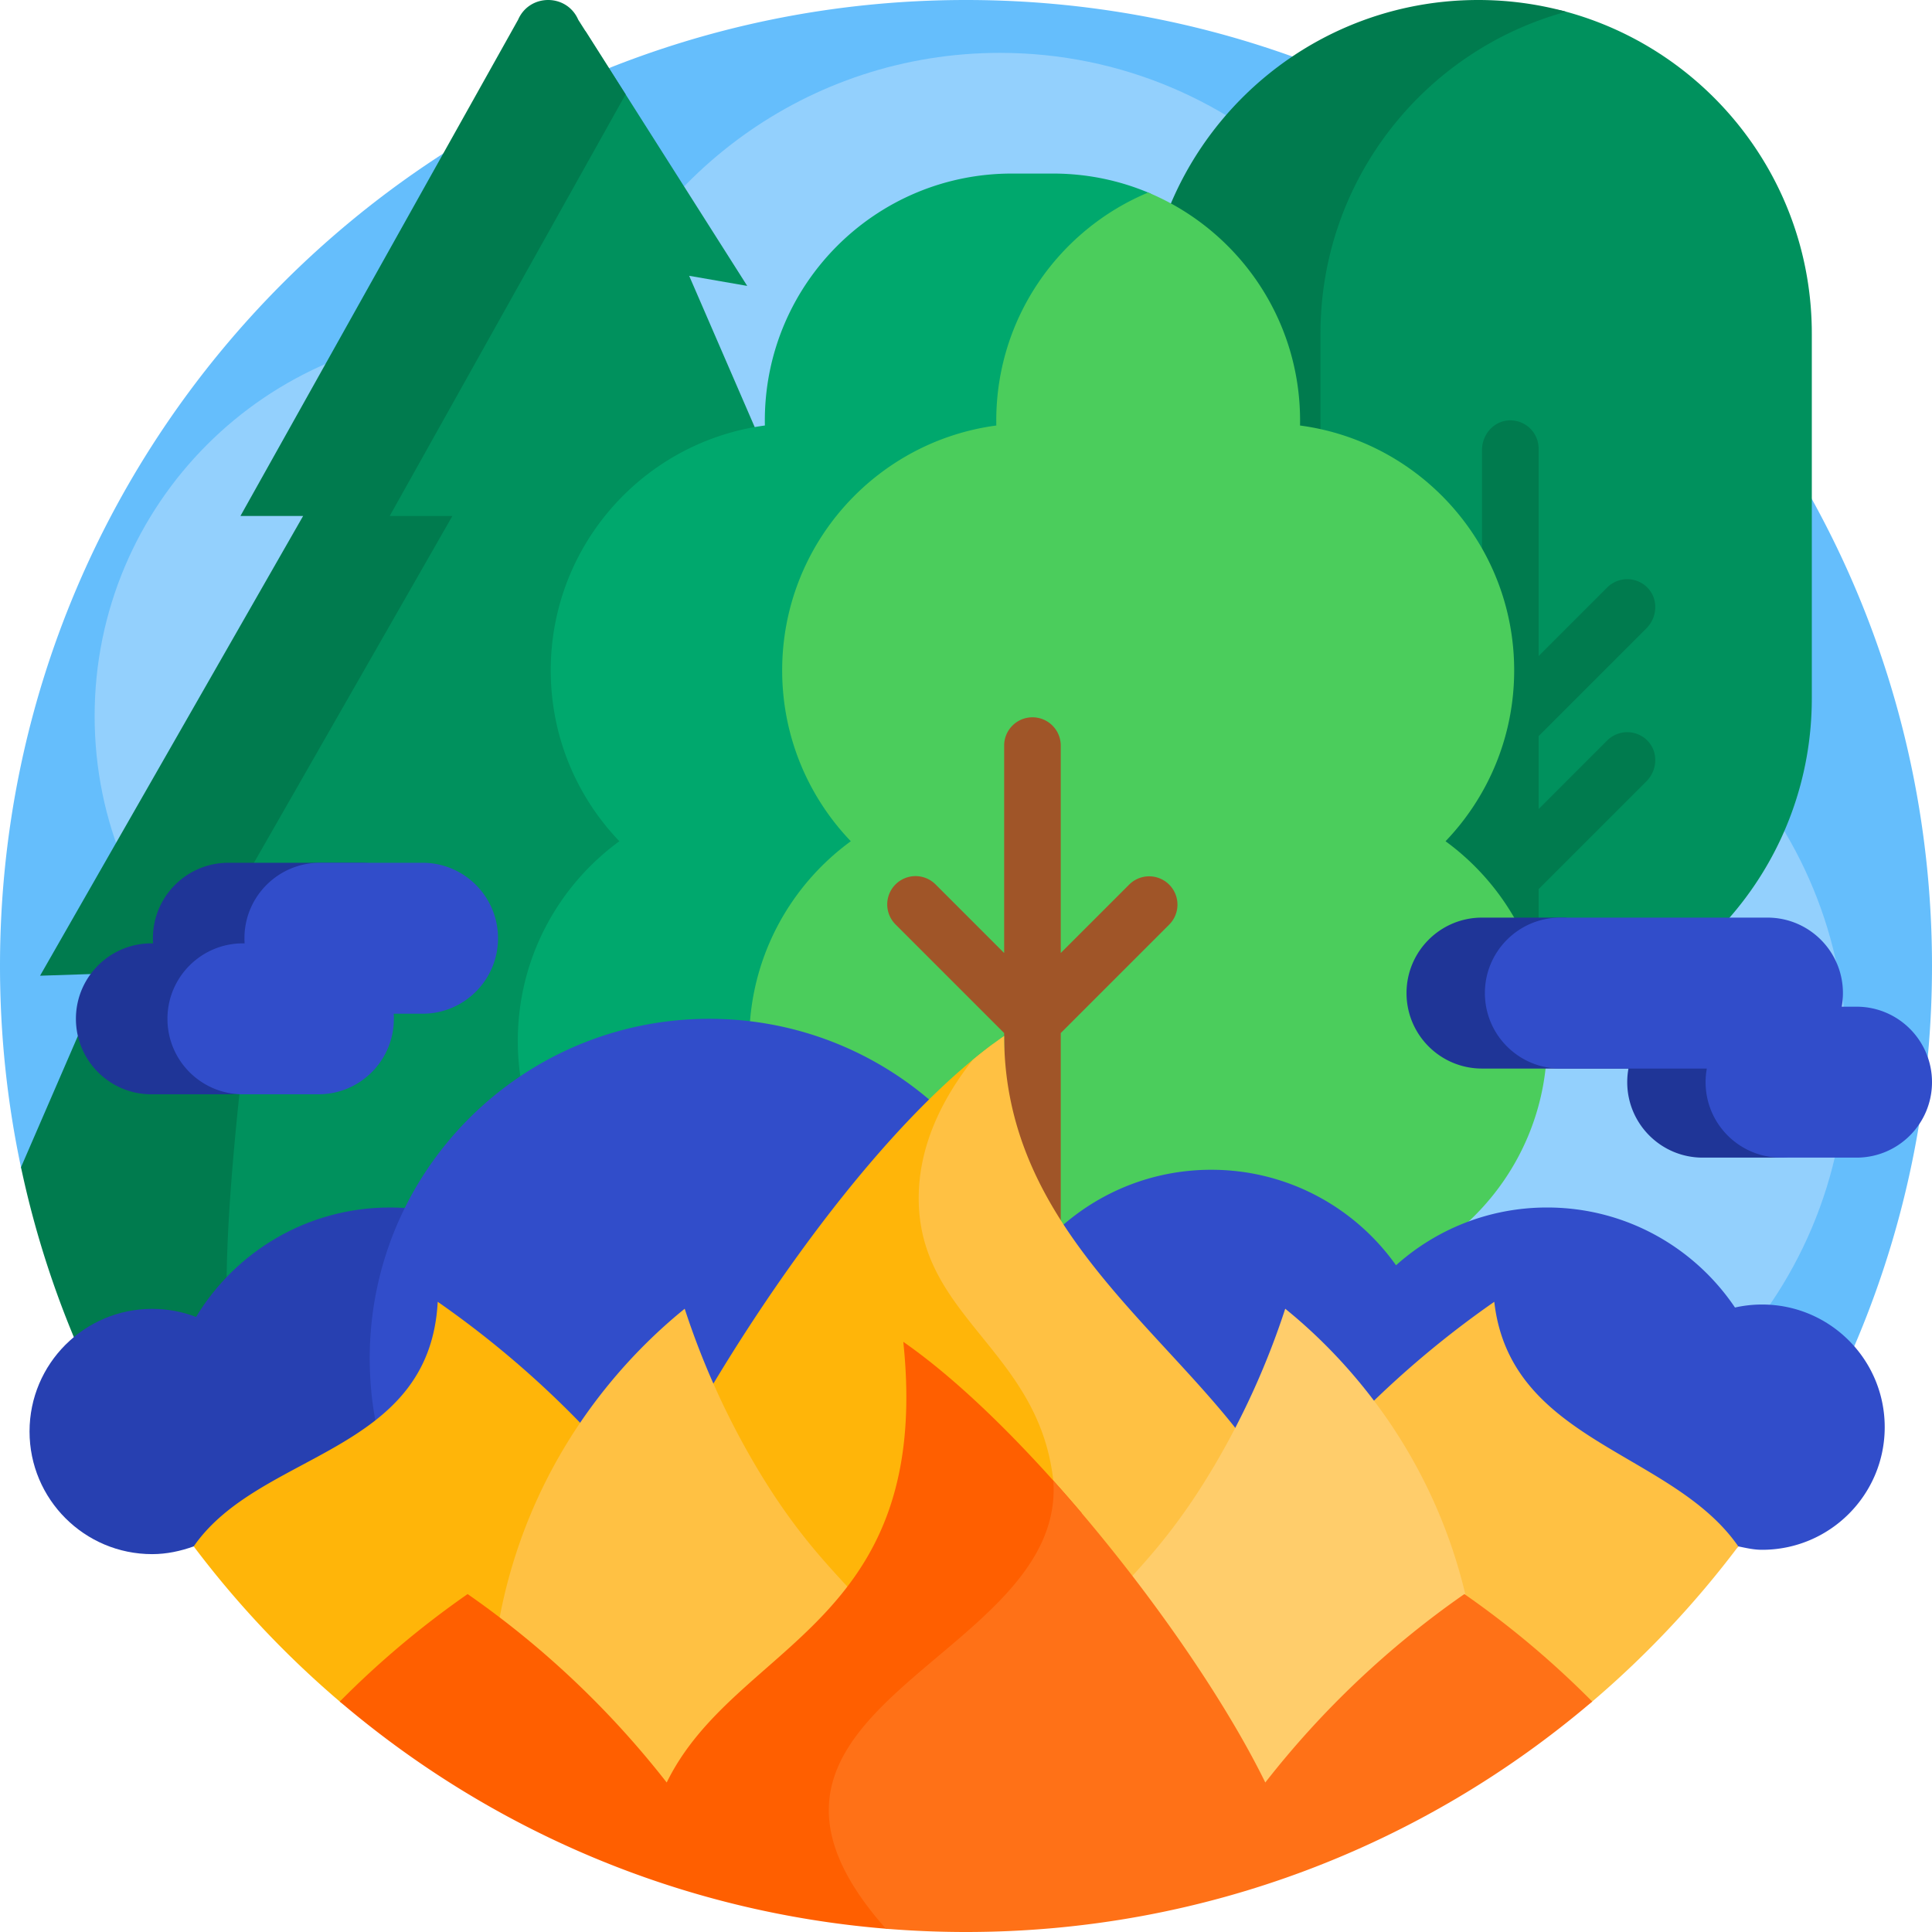
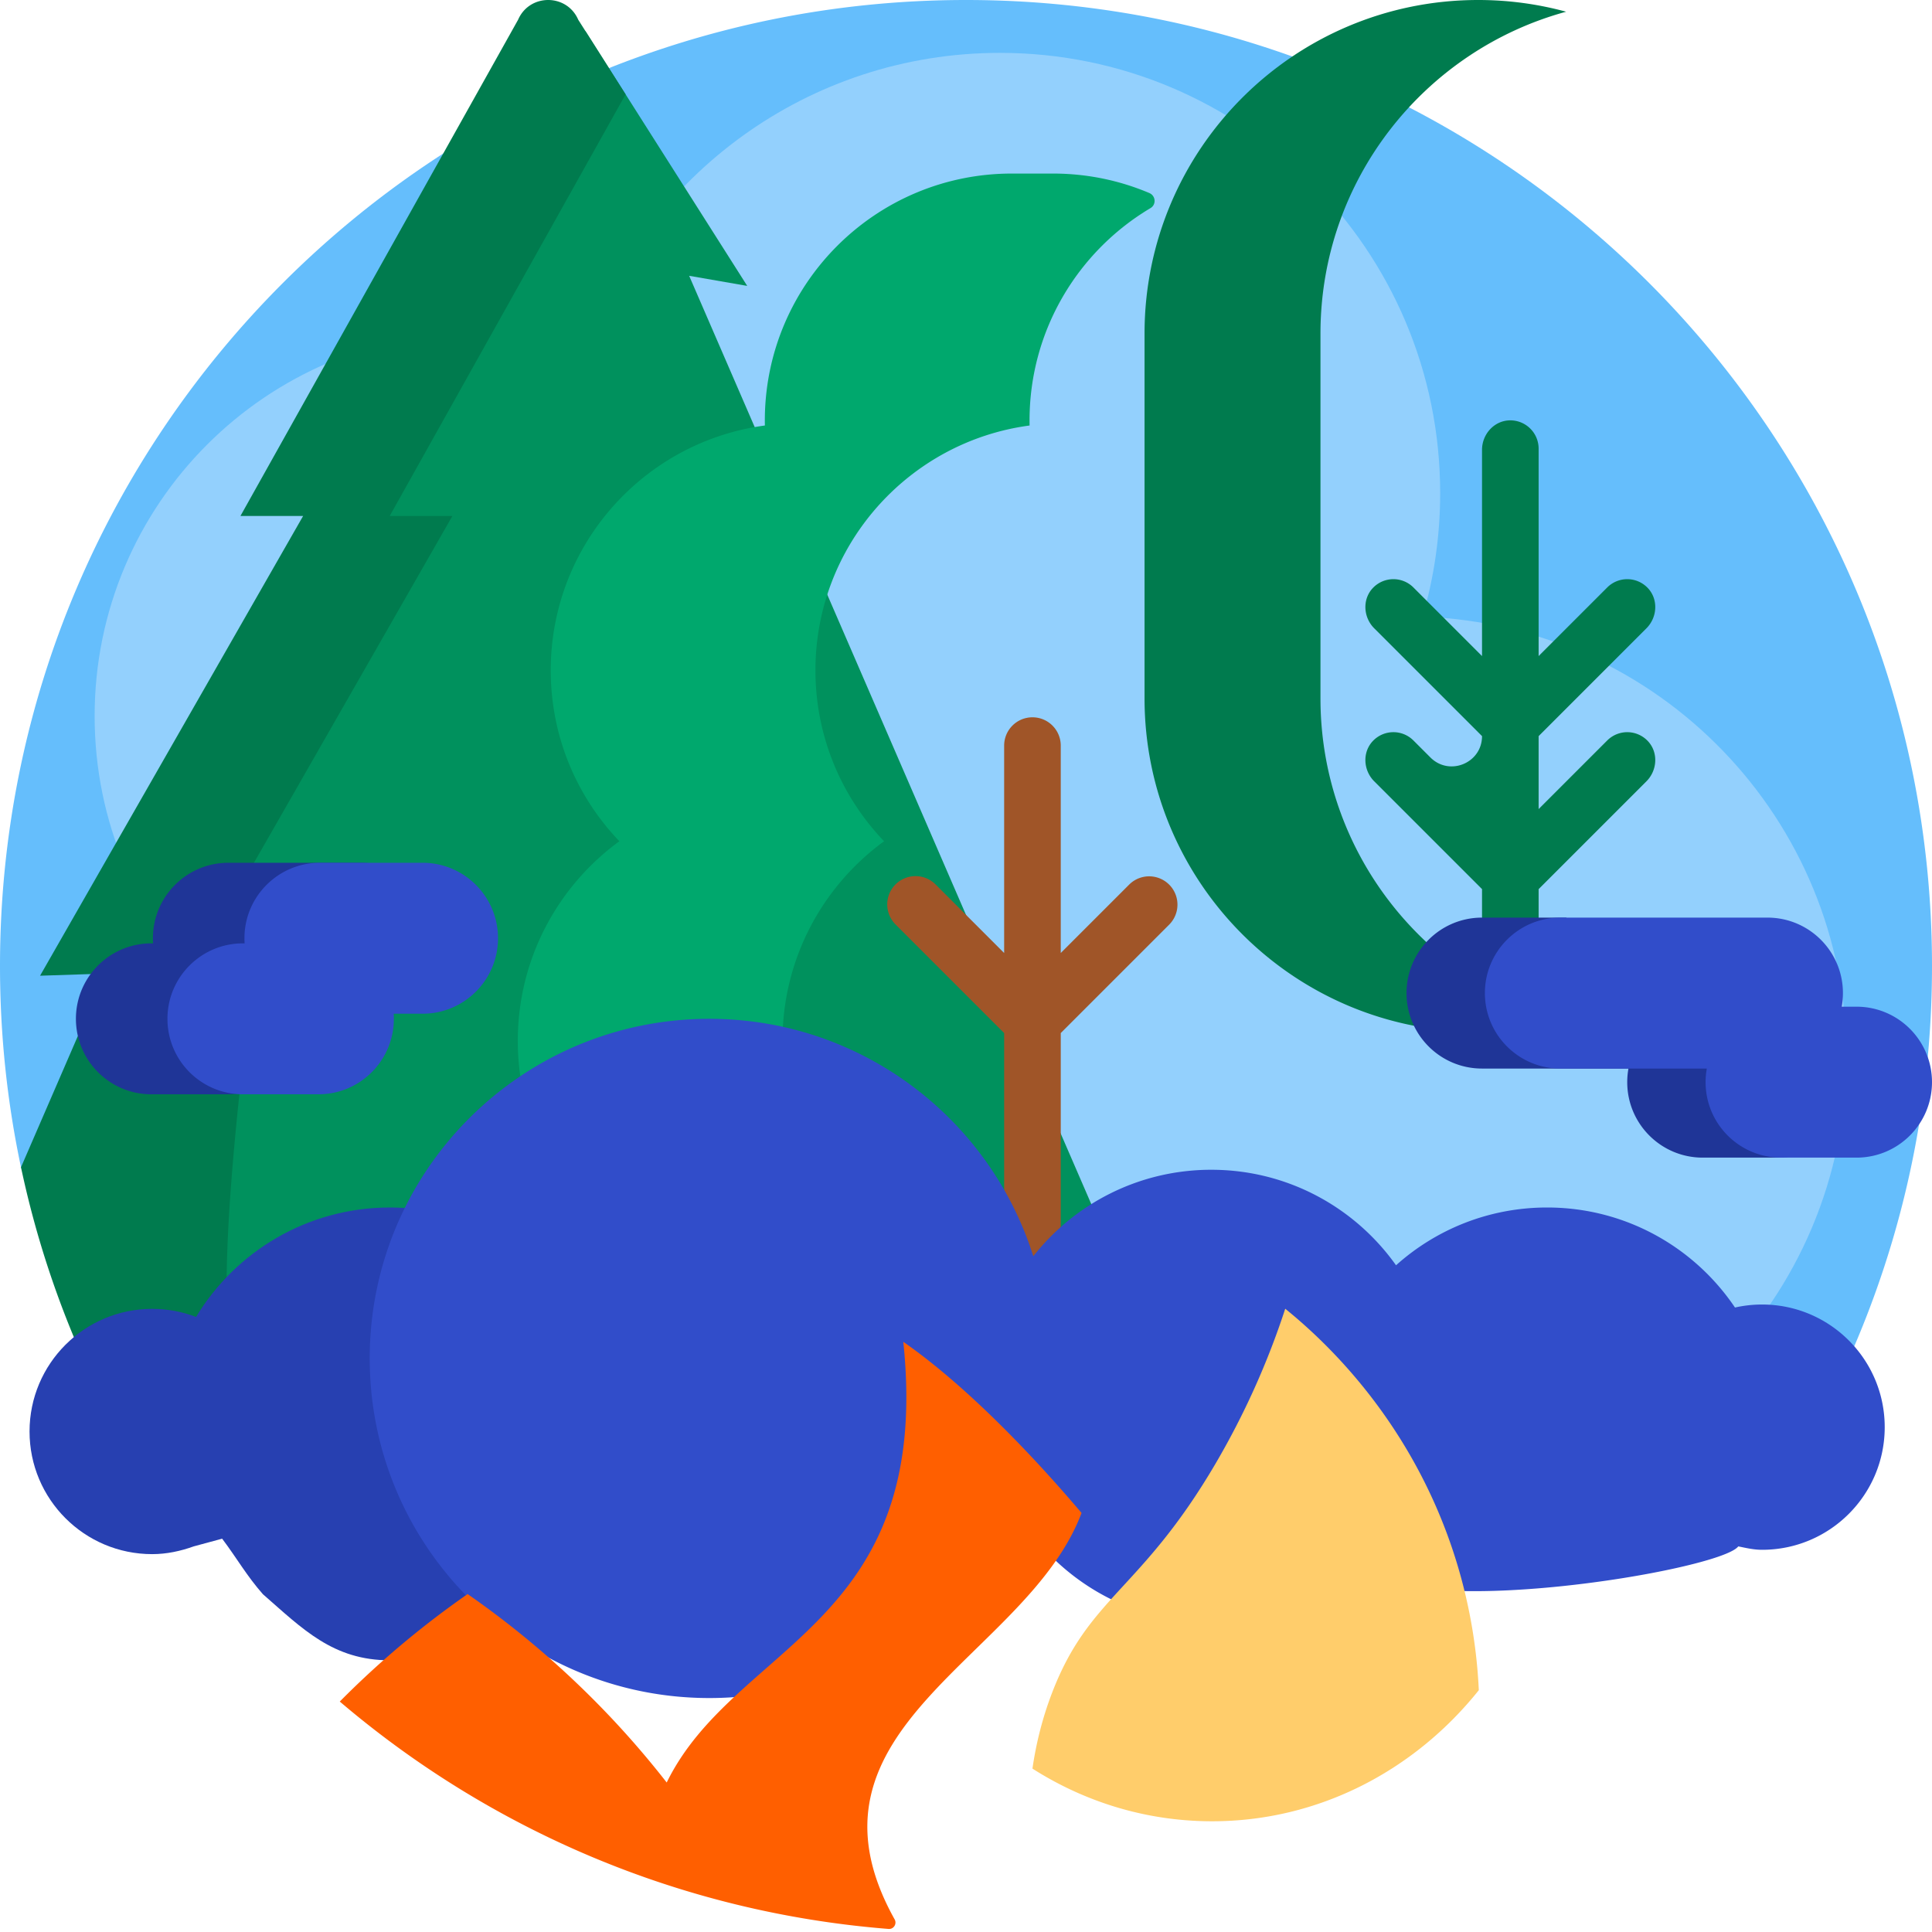
<svg xmlns="http://www.w3.org/2000/svg" width="512" height="512">
  <path fill="#65befc" d="M48.993 380a254.4 254.4 0 0 1-23.917-59.999c-.907-3.525-18.752-7.08-19.512-10.662C1.918 292.134 0 274.291 0 256 0 114.615 114.615 0 256 0s256 114.615 256 256c0 44.987-11.604 87.263-31.982 124z" />
  <path fill="#93d0fd" d="M489.322 280c0 64.43-52.231 116.661-116.661 116.661S256 344.43 256 280c0-11.369 1.626-22.358 4.659-32.747-15.542-.569-30.309-4.177-43.721-10.25-17.014 32.404-50.99 54.506-90.129 54.506-56.185 0-101.732-45.547-101.732-101.732S70.624 88.045 126.809 88.045c9.748 0 19.176 1.371 28.102 3.931C170.871 46.565 214.134 14.011 265 14.011c64.43 0 116.661 52.231 116.661 116.661 0 11.369-1.627 22.358-4.659 32.747 62.418 2.283 112.32 53.604 112.32 116.581" />
-   <path fill="#00915d" d="M480.149 88.417v96.637c0 42.286-29.685 77.638-69.353 86.356-39.668-8.717-69.353-44.07-69.353-86.356V88.417c0-40.962 27.855-75.418 65.657-85.459a14.4 14.4 0 0 1 7.392 0c37.802 10.041 65.657 44.497 65.657 85.459" />
  <path fill="#007b4e" d="M415.044 270.364a88.5 88.5 0 0 1-23.311 3.106c-48.831 0-88.417-39.585-88.417-88.417V88.417C303.316 39.585 342.901 0 391.732 0a88.5 88.5 0 0 1 23.311 3.106c-37.521 10.229-65.105 44.548-65.105 85.311v96.637c0 40.762 27.585 75.081 65.106 85.31" />
  <path fill="#007b4e" d="M436.7 196.396c2.816 2.989 2.523 7.759-.381 10.663l-28.567 28.567v35.367c0 4.107-3.165 7.688-7.27 7.811a7.5 7.5 0 0 1-7.73-7.497v-35.682l-28.568-28.568c-2.904-2.904-3.197-7.675-.379-10.663a7.5 7.5 0 0 1 10.766-.163l4.51 4.51c5.045 5.045 13.671 1.472 13.671-5.663l-28.568-28.568c-2.904-2.904-3.197-7.675-.379-10.663a7.5 7.5 0 0 1 10.766-.163l18.181 18.181v-54.651c0-4.107 3.165-7.688 7.27-7.811a7.5 7.5 0 0 1 7.73 7.497v54.965l18.181-18.181a7.5 7.5 0 0 1 10.767.165c2.816 2.989 2.523 7.759-.381 10.663l-28.567 28.567v19.334l18.181-18.181a7.5 7.5 0 0 1 10.767.164" />
  <path fill="#00915d" d="M294.62 362.146H42.486a254 254 0 0 1-17.409-52.807l22.235-51.33-17.183.565 69.717-121.84H83.235L155.138 8.223l42.884 67.543-15.387-2.677 119.957 276.918c2.483 5.736-1.721 12.139-7.972 12.139" />
  <path fill="#007b4e" d="M62.53 362.146H22.974a254 254 0 0 1-17.409-52.807l22.235-51.33-17.183.565 69.717-121.84H63.723L137.299 5.233c3.023-6.978 12.918-6.978 15.941 0l12.553 19.771-62.513 111.73h16.611l-69.717 121.84 17.183-.565c-.001 0-12.454 87.421-4.827 104.137" />
  <path fill="#00a86d" d="M272.838 111.461q0 .653.013 1.303c-32.036 4.262-56.75 31.69-56.75 64.891 0 17.57 6.922 33.523 18.187 45.282-16.315 11.906-26.916 31.174-26.916 52.918 0 36.156 29.31 65.466 65.466 65.466h-70.149c-36.156 0-65.466-29.31-65.466-65.466 0-21.744 10.601-41.012 26.916-52.918-11.265-11.759-18.187-27.712-18.187-45.282 0-33.201 24.715-60.629 56.75-64.891a71 71 0 0 1-.013-1.303c0-36.156 29.31-65.466 65.466-65.466h10.911c9.053 0 17.676 1.838 25.518 5.16 1.696.719 1.896 3.052.313 3.994-19.195 11.412-32.059 32.36-32.059 56.312" />
-   <path fill="#4bcd5c" d="M410 275.855c0 36.156-29.31 65.467-65.466 65.467H264.02c-36.156 0-65.466-29.31-65.466-65.466 0-21.744 10.601-41.012 26.916-52.918-11.265-11.759-18.187-27.712-18.187-45.282 0-33.201 24.715-60.629 56.751-64.891a63 63 0 0 1-.013-1.303c0-27.222 16.615-50.563 40.257-60.436 23.642 9.873 40.257 33.214 40.257 60.436q0 .652-.013 1.303c32.035 4.262 56.75 31.69 56.75 64.891 0 17.57-6.922 33.523-18.187 45.282C399.399 234.843 410 254.111 410 275.855" />
  <path fill="#a05528" d="m309.899 244.982-28.788 28.788V350c0 4.142-3.357 7.5-7.5 7.5s-7.5-3.358-7.5-7.5v-76.229l-28.788-28.788a7.5 7.5 0 0 1 0-10.606 7.5 7.5 0 0 1 10.607 0l18.181 18.181v-54.965c0-4.142 3.357-7.5 7.5-7.5s7.5 3.358 7.5 7.5v54.965l18.181-18.181a7.5 7.5 0 0 1 10.607 10.605" />
  <path fill="#2740b1" d="M163.34 380c0 33.137-26.863 60-60 60-15.104 0-23.112-8.299-33.66-17.511-4.346-4.931-6.847-9.467-10.809-14.723-.028.01-7.506 2.032-7.535 2.042-3.438 1.237-7.144 2.054-11.007 2.054-17.95 0-32.5-14.551-32.5-32.5 0-17.95 14.551-32.5 32.5-32.5 4.097 0 8.017.758 11.627 2.142C62.466 331.62 81.546 320 103.34 320c33.138 0 60 26.863 60 60" />
  <path fill="#314dca" d="M499.469 378.213c0 17.949-14.551 32.5-32.5 32.5-2.226 0-4.207-.479-6.306-.905-4.919 6.518-88.753 20.197-99.624 4.88C350.418 424.209 336.385 430 321 430c-22.364 0-41.871-12.236-52.19-30.378C254.156 429.461 223.466 450 187.979 450c-49.706 0-90-40.294-90-90s40.294-90 90-90c40.267 0 74.357 26.445 85.852 62.914C284.817 318.96 301.862 310 321 310c20.213 0 38.091 9.995 48.962 25.312C380.582 325.791 394.615 320 410 320c20.734 0 39.012 10.517 49.79 26.508a32.6 32.6 0 0 1 7.178-.796c17.95 0 32.501 14.551 32.501 32.501" />
  <path fill="#1f3597" d="M491.234 286.783c0 11.046-8.954 20-20 20h-20c-11.046 0-20-8.954-20-20a20 20 0 0 1 .324-3.605h-38.814c-11.046 0-20-8.954-20-20s8.954-20 20-20h22.299l8.509 7.907h24.076c11.046 0 20 1.047 20 12.093a20 20 0 0 1-.324 3.605h3.929c11.047 0 20.001 8.954 20.001 20M95.492 228.646H60.523c-11.046 0-20 8.954-20 20q0 .682.045 1.354h-.448c-11.046 0-20 8.954-20 20s8.954 20 20 20h20c11.046 0 20-8.954 20-20q0-.682-.045-1.354h15.417c11.046 0 20-8.954 20-20s-8.954-20-20-20" />
  <path fill="#314dca" d="M131.979 248.646c0 11.046-8.954 20-20 20h-7.648q.045.672.045 1.354c0 11.046-8.954 20-20 20h-20c-11.046 0-20-8.954-20-20s8.954-20 20-20h.448q-.045-.672-.045-1.354c0-11.046 8.954-20 20-20h27.201c11.044 0 19.999 8.954 19.999 20M492 266.783h-3.929a20 20 0 0 0 .324-3.605c0-11.046-8.955-20-20-20h-54.884c-11.046 0-20 8.954-20 20s8.954 20 20 20h38.813a20 20 0 0 0-.324 3.605c0 11.046 8.954 20 20 20h20c11.046 0 20-8.954 20-20s-8.954-20-20-20" />
-   <path fill="#ffb509" d="M239.235 501.111c-49.645-2.963-92.408-18.444-130.576-46.962-4.404-3.29-14.437.341-18.615-3.22a257.6 257.6 0 0 1-38.707-41.121c17.495-25.283 62.508-24.34 64.662-64.817a257.5 257.5 0 0 1 55.925 52.935c18.778-38.37 56.47-95.525 91.426-121.411-5.578 8.999-10.761 20.936-10.691 34.881.172 34.245 31.836 43.728 35.666 81.357 2.329 22.885-7.096 41.844-18.085 63.951-9.745 19.604-21.305 34.195-31.005 44.407" />
-   <path fill="#ffc143" d="M248.44 468.7c-13.915 8.861-30.202 13.956-47.61 13.956-28.323 0-53.679-13.486-70.679-34.739a137.5 137.5 0 0 1 7.506-38.874c11.911-34.179 33.978-54.258 43.795-62.214a210 210 0 0 0 18.503 41.108c19.753 33.643 33.41 35.085 43.221 60.505 2.65 6.866 4.306 13.641 5.264 20.258M396 344.991a257.4 257.4 0 0 0-55.925 52.935c-19.273-39.382-73.964-66.176-73.964-123.394a127 127 0 0 0-8.319 6.339c-6.718 8.565-14.41 21.389-14.324 36.938.172 31.381 31.836 40.072 35.666 74.554 2.329 20.971-7.096 38.345-18.085 58.604-12.882 23.747-28.936 39.468-39.67 48.501 11.548 1.449 23.477 2.171 35.821 2.171 55.622 0 97.984-13.275 139.971-43.404 5.809-4.168 19.354-2.676 24.785-7.305a257.6 257.6 0 0 0 38.707-41.121c-17.496-25.284-60.411-27.466-64.663-64.818" />
  <path fill="#ffcd6b" d="M391.9 447.917c-17 21.253-42.356 34.739-70.679 34.739-17.408 0-33.695-5.095-47.61-13.956.957-6.617 2.613-13.392 5.264-20.259 9.811-25.419 23.468-26.862 43.221-60.505a210 210 0 0 0 18.503-41.108c9.817 7.957 31.884 28.036 43.795 62.214a137.5 137.5 0 0 1 7.506 38.875" />
  <path fill="#ff5f00" d="M235.483 511.19c-55.284-4.384-105.623-26.331-145.438-60.261a242.7 242.7 0 0 1 33.88-28.484 242.9 242.9 0 0 1 52.759 49.938c18.182-37.153 70.614-41.39 62.699-116.787 14.772 10.274 31.536 26.846 47.238 45.35-14.388 38.391-77.959 56.757-49.536 107.706.662 1.185-.249 2.645-1.602 2.538" />
-   <path fill="#ff7117" d="M279.134 392.363c22.958 25.585 44.716 56.591 56.182 80.021a242.9 242.9 0 0 1 52.76-49.938 243 243 0 0 1 33.88 28.484C377.266 489.013 319.317 512 256 512c-7.148 0-14.228-.293-21.228-.868-52.24-58.951 47.845-71.132 44.362-118.769" />
</svg>